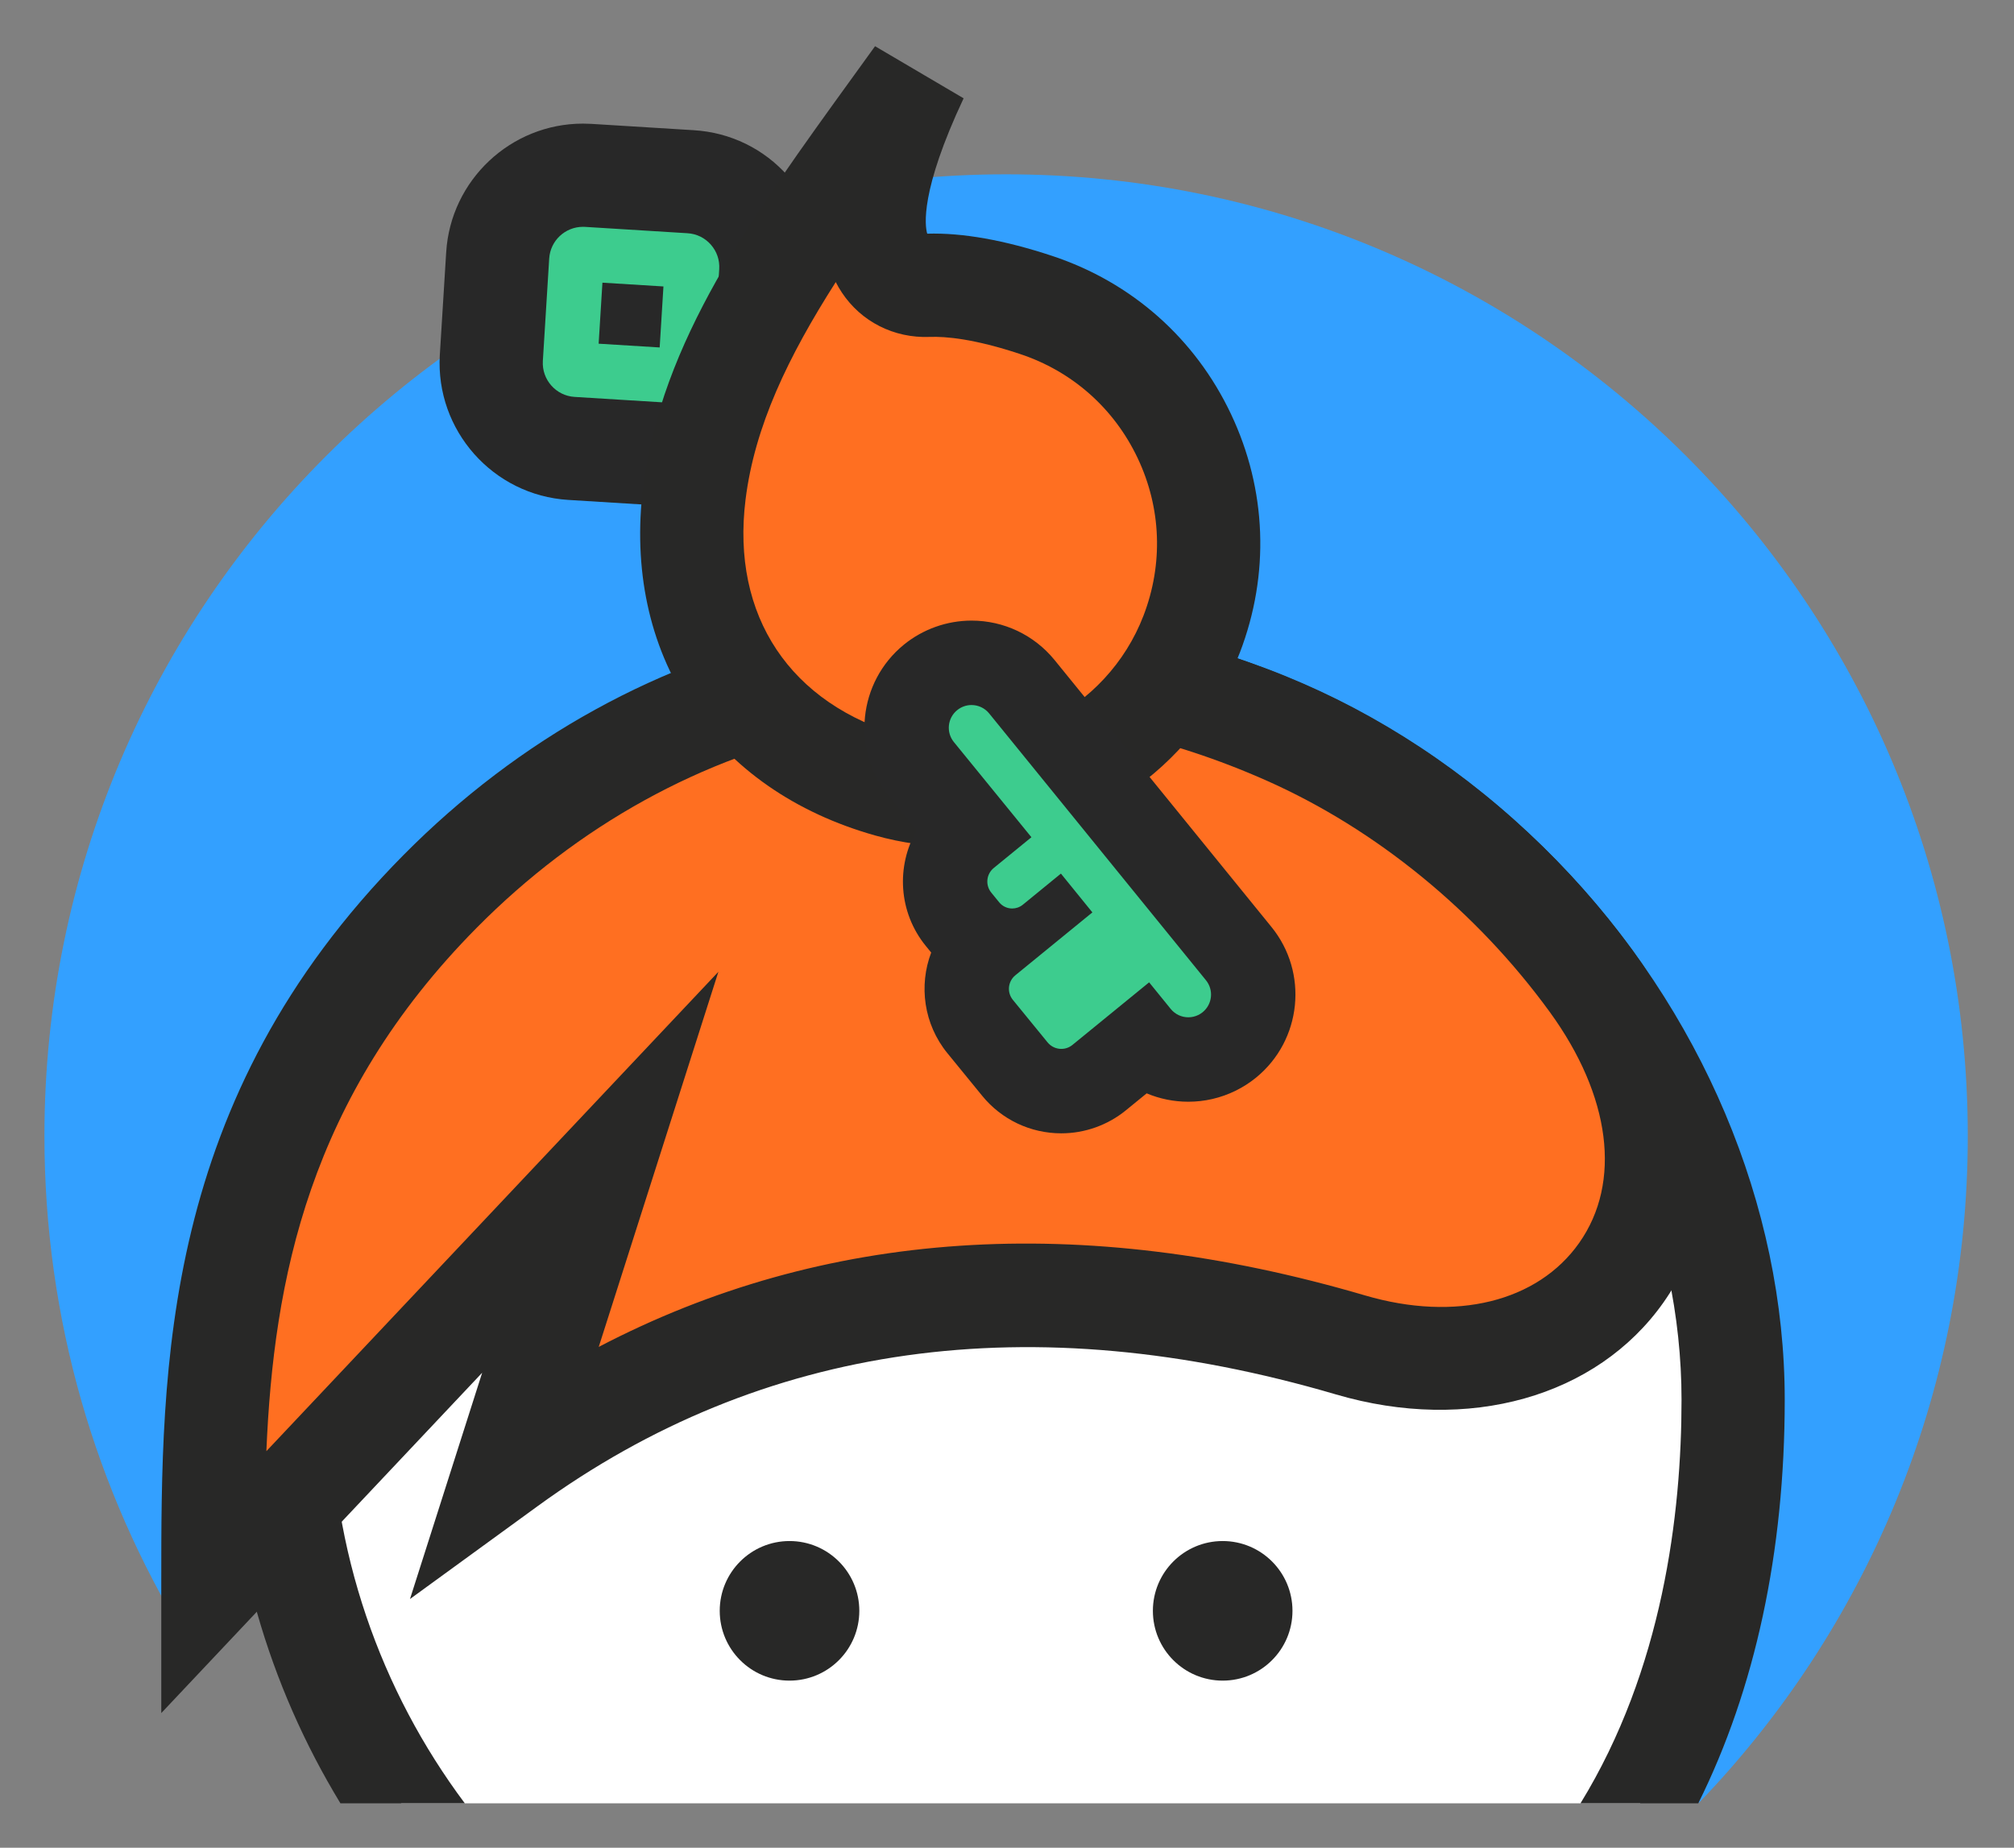
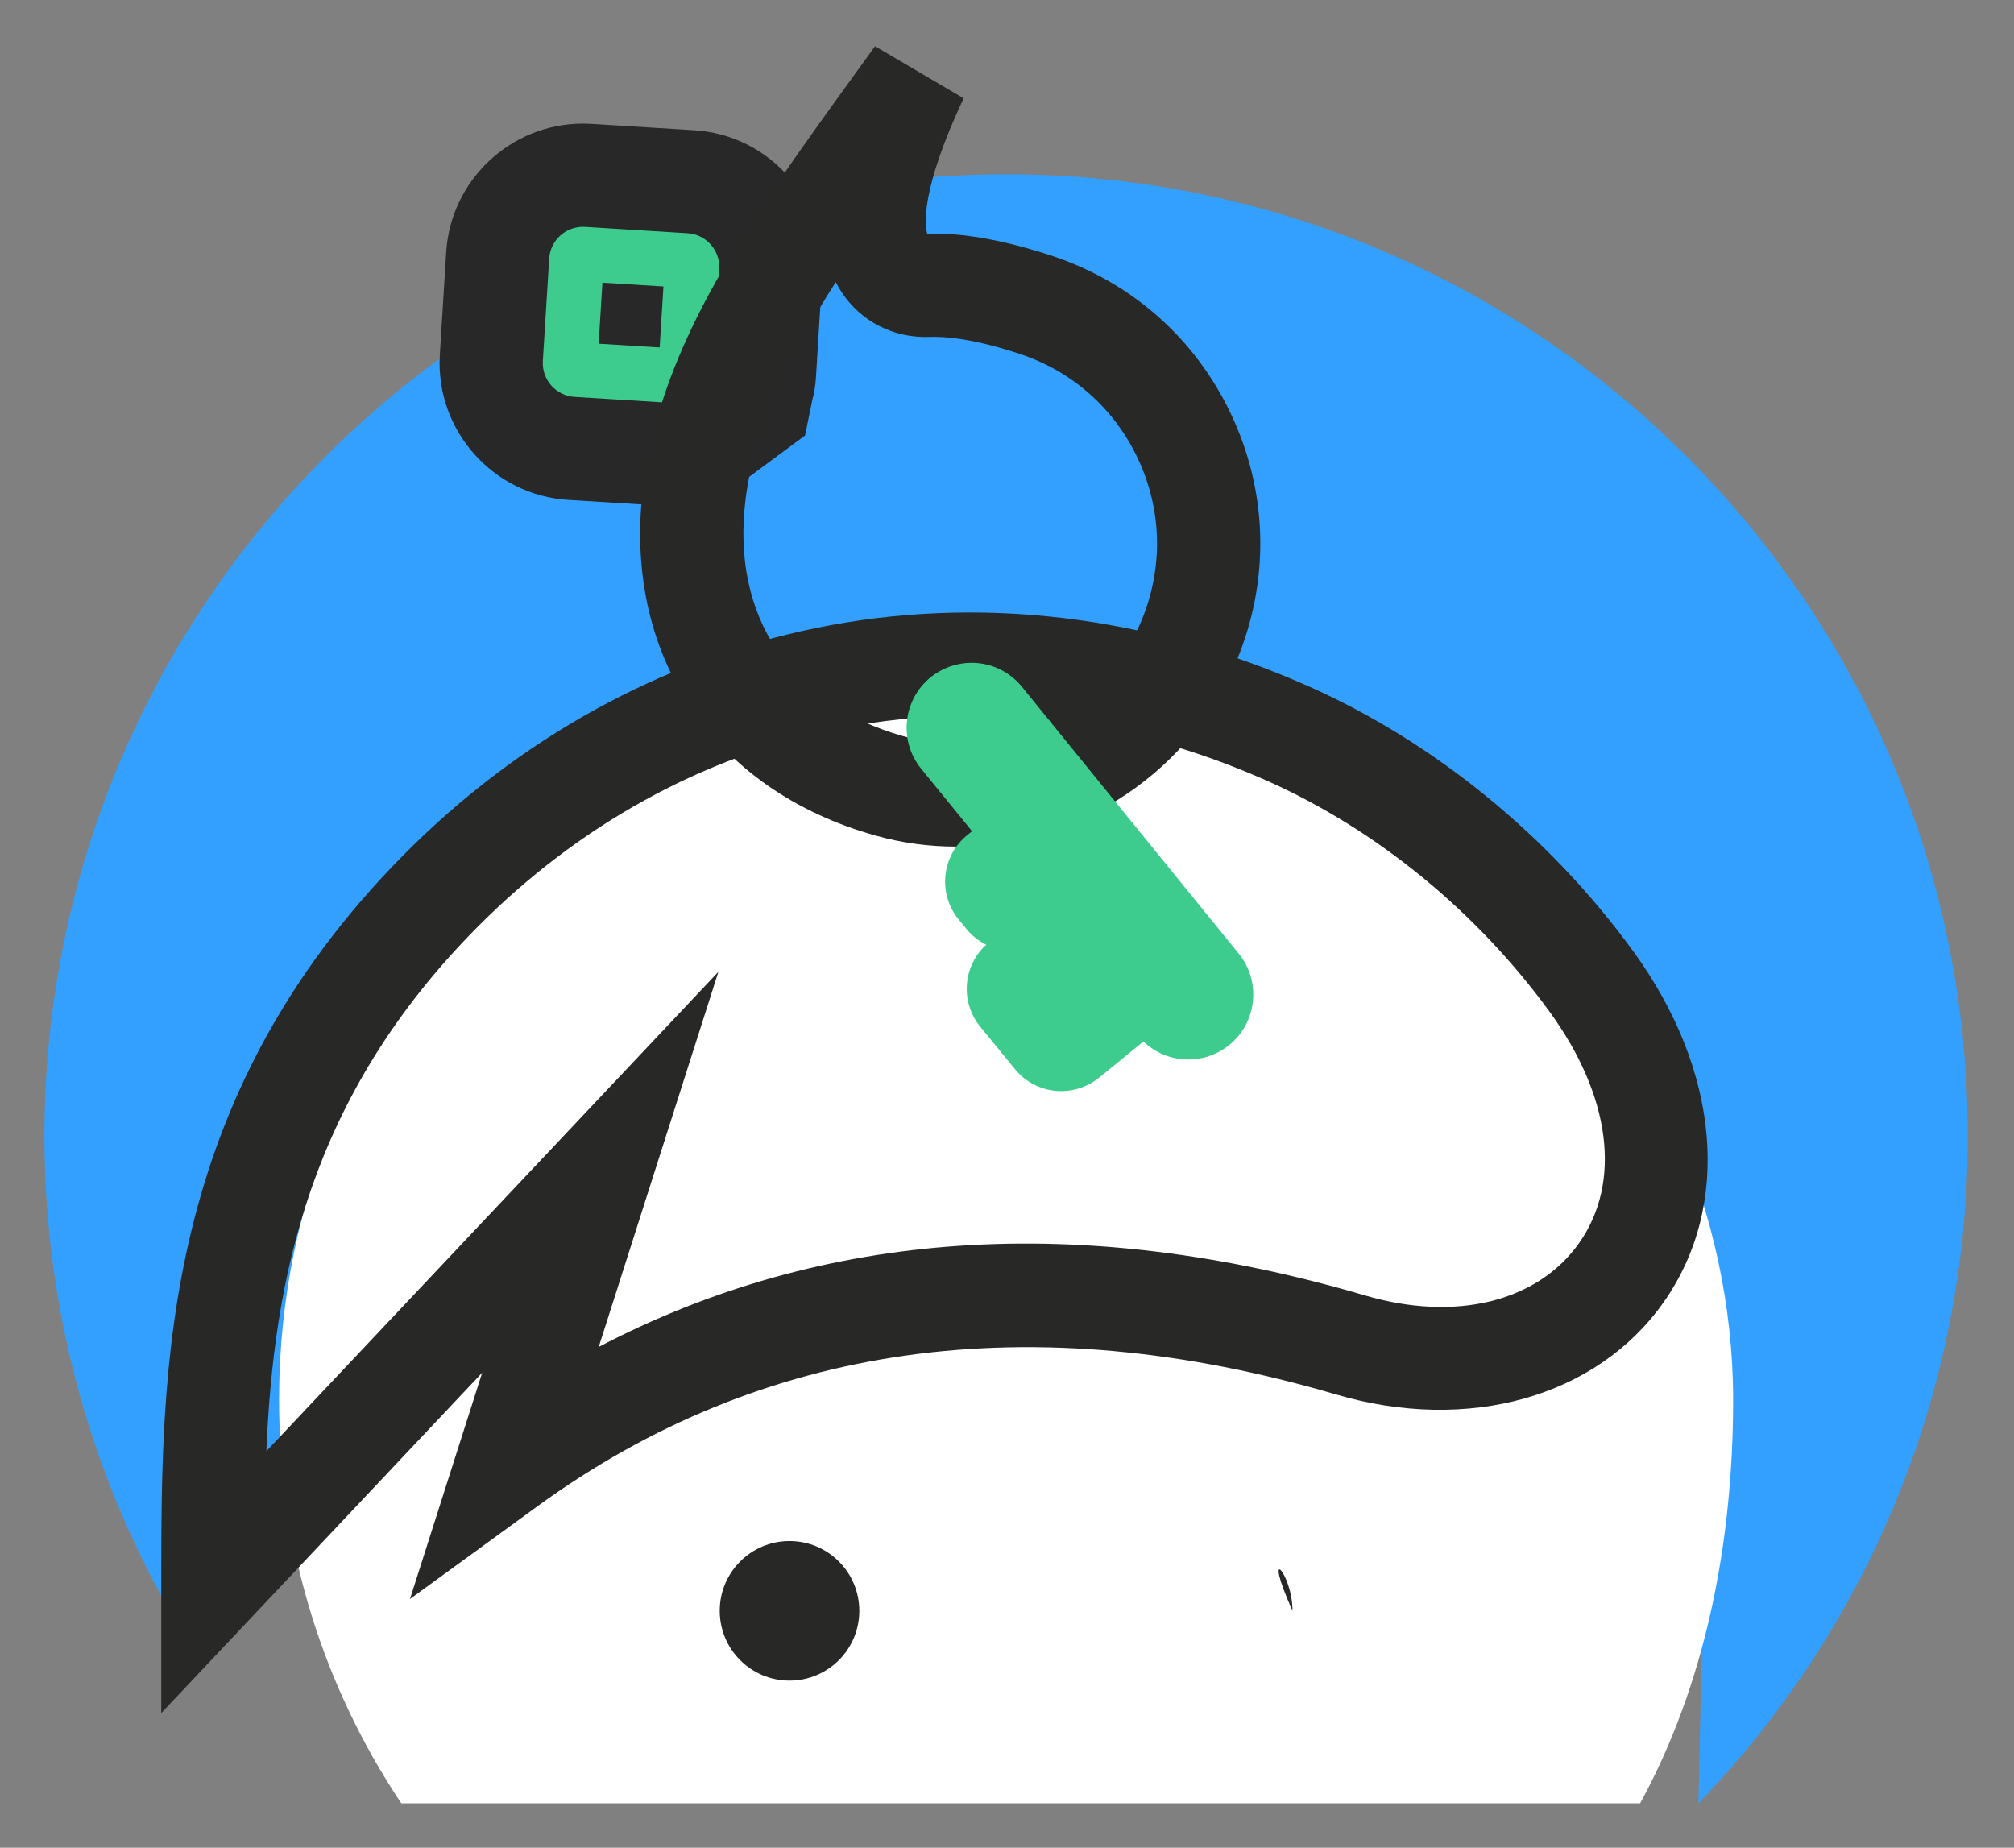
<svg xmlns="http://www.w3.org/2000/svg" viewBox="0 0 223.333 204.899" height="204.899" width="223.333" xml:space="preserve" id="svg4504" version="1.1">
  <rect x="0" y="0" width="223.333" height="204.899" fill="#808080" stroke="none" />
  <defs id="defs4508">
    <clipPath id="clipPath4520" clipPathUnits="userSpaceOnUse">
      <path id="path4518" d="M 0,600 H 600 V 0 H 0 Z" />
    </clipPath>
  </defs>
  <g transform="matrix(1.333,0,0,-1.333,-288.333,502.449)" id="g4512">
    <g id="g4514">
      <g clip-path="url(#clipPath4520)" id="g4516">
        <g transform="translate(300,362.429)" id="g4522">
          <path id="path4524" style="fill:#33a0ff;fill-opacity:1;fill-rule:nonzero;stroke:none" d="m 0,0 c -44.183,0 -80,-35.817 -80,-80 0,-15.254 4.271,-29.509 11.679,-41.639 l 20.9,22.191 105.783,-0.661 -0.766,-35.407 C 71.467,-121.129 80,-101.562 80,-80 80,-35.817 44.183,0 0,0" />
        </g>
        <g transform="translate(263.836,339.627)" id="g4526">
          <path id="path4528" style="fill:#3dcc8e;fill-opacity:1;fill-rule:nonzero;stroke:none" d="m 0,0 c -3.899,0.239 -6.887,3.608 -6.66,7.511 l 0.529,8.547 c 0.232,3.739 3.35,6.669 7.097,6.669 0.14,0 0.281,-0.004 0.422,-0.013 L 9.93,22.185 c 1.89,-0.115 3.627,-0.962 4.885,-2.386 1.26,-1.424 1.888,-3.256 1.767,-5.156 L 16.058,6.129 C 16.027,5.637 15.928,5.247 15.867,5.034 L 15.563,3.547 9.942,-0.615 Z" />
        </g>
        <g transform="translate(264.803,366.647)" id="g4530">
          <path id="path4532" style="fill:#282828;fill-opacity:1;fill-rule:nonzero;stroke:none" d="m 0,0 c -6.01,0 -11.009,-4.698 -11.381,-10.696 l -0.529,-8.532 -10e-4,-0.016 -0.001,-0.015 c -0.364,-6.259 4.43,-11.662 10.686,-12.045 l 8.375,-0.518 3.123,-0.193 2.515,1.862 3.042,2.251 2.643,1.957 0.607,2.967 c 0.12,0.455 0.25,1.068 0.297,1.818 l 0.524,8.522 c 0.192,3.045 -0.817,5.98 -2.839,8.266 -2.013,2.278 -4.8,3.638 -7.843,3.823 L 0.7,-0.021 H 0.688 L 0.675,-0.02 C 0.451,-0.007 0.224,0 0,0 m 6.378,-18.621 0.314,5.075 -5.076,0.314 -0.315,-5.076 5.077,-0.313 M 0,-8.585 c 0.056,0 0.113,-0.002 0.17,-0.005 l 8.528,-0.529 c 0.747,-0.045 1.436,-0.38 1.933,-0.943 0.5,-0.565 0.749,-1.29 0.701,-2.041 l -0.525,-8.524 c -0.008,-0.132 -0.061,-0.248 -0.086,-0.374 l -3.042,-2.252 -8.38,0.518 c -1.546,0.095 -2.73,1.43 -2.64,2.977 l 0.529,8.531 c 0.092,1.489 1.327,2.642 2.812,2.642" />
        </g>
        <g transform="translate(300,320.962)" id="g4534">
          <path id="path4536" style="fill:#ffffff;fill-opacity:1;fill-rule:nonzero;stroke:none" d="m 0,0 c -33.402,0 -60.48,-27.078 -60.48,-60.48 0,-12.421 3.746,-23.965 10.167,-33.569 H 52.742 c 5.424,9.907 7.738,21.637 7.738,33.569 C 60.48,-29.566 33.402,0 0,0" />
        </g>
        <g transform="translate(300,325.255)" id="g4538">
-           <path id="path4540" style="fill:#282827;fill-opacity:1;fill-rule:nonzero;stroke:none" d="m 0,0 c -35.716,0 -64.773,-29.057 -64.773,-64.773 0,-12.28 3.436,-23.774 9.396,-33.569 h 10.347 c -7.005,9.372 -11.157,20.995 -11.157,33.569 0,30.982 25.205,56.188 56.187,56.188 14.716,0 28.811,-6.161 39.688,-17.348 10.486,-10.783 16.5,-24.94 16.5,-38.84 0,-9.517 -1.572,-22.45 -8.405,-33.569 h 9.799 c 4.729,9.519 7.191,20.9 7.191,33.569 0,16.116 -6.899,32.454 -18.929,44.826 C 33.336,-7.084 17.055,0 0,0" />
-         </g>
+           </g>
        <g transform="translate(287.789,242.925)" id="g4542">
          <path id="path4544" style="fill:#282827;fill-opacity:1;fill-rule:nonzero;stroke:none" d="m 0,0 c 0,-3.207 -2.599,-5.806 -5.806,-5.806 -3.207,0 -5.806,2.599 -5.806,5.806 0,3.207 2.599,5.806 5.806,5.806 C -2.599,5.806 0,3.207 0,0" />
        </g>
        <g transform="translate(323.823,242.925)" id="g4546">
-           <path id="path4548" style="fill:#282827;fill-opacity:1;fill-rule:nonzero;stroke:none" d="m 0,0 c 0,-3.207 -2.599,-5.806 -5.806,-5.806 -3.207,0 -5.806,2.599 -5.806,5.806 0,3.207 2.599,5.806 5.806,5.806 C -2.599,5.806 0,3.207 0,0" />
+           <path id="path4548" style="fill:#282827;fill-opacity:1;fill-rule:nonzero;stroke:none" d="m 0,0 C -2.599,5.806 0,3.207 0,0" />
        </g>
        <g transform="translate(234.012,245.229)" id="g4550">
-           <path id="path4552" style="fill:#ff6f21;fill-opacity:1;fill-rule:nonzero;stroke:none" d="M 0,0 32.228,34.18 24.471,9.861 c 25.161,18.31 51.575,15.415 70.174,9.953 19.741,-5.796 33.562,11.639 20.032,30.238 C 108.248,58.891 99.429,66.23 89.412,70.681 63.139,82.352 36.724,75.547 18.905,57.547 0.029,38.479 0,17.33 0,0" />
-         </g>
+           </g>
        <g transform="translate(296.972,317.389)" id="g4554">
          <path id="path4556" style="fill:#282827;fill-opacity:1;fill-rule:nonzero;stroke:none" d="m 0,0 c -3.741,0 -7.456,-0.373 -11.107,-1.124 -11.135,-2.29 -21.473,-7.999 -29.897,-16.509 -13.993,-14.135 -16.901,-29.306 -17.505,-43.549 l 37.603,39.881 -9.955,-31.208 c 18.708,9.781 40.099,11.228 63.755,4.282 7.528,-2.21 14.351,-0.535 17.808,4.371 3.551,5.041 2.633,12.227 -2.456,19.223 -6.081,8.36 -14.44,15.189 -23.537,19.231 C 16.641,-1.818 8.259,0 0,0 m -67.252,-82.97 v 10.81 c 0,17.917 0,40.215 20.146,60.567 9.62,9.717 21.47,16.245 34.269,18.878 13.474,2.772 27.662,1.098 41.032,-4.841 10.453,-4.644 20.04,-12.467 26.994,-22.026 7.243,-9.958 8.213,-21.154 2.531,-29.218 -5.555,-7.885 -16.247,-10.892 -27.245,-7.664 -25.364,7.448 -47.718,4.317 -66.438,-9.306 l -10.6,-7.713 6.005,18.825 z" />
        </g>
        <g transform="translate(315.44,324.183)" id="g4558">
-           <path id="path4560" style="fill:#ff6f21;fill-opacity:1;fill-rule:nonzero;stroke:none" d="m 0,0 c -3.821,-9.956 -14.901,-15.515 -25.167,-12.625 -11.566,3.257 -17.673,12.552 -16.207,24.342 1.459,11.725 9.382,22.005 18.515,34.677 -7.502,-15.969 -1.129,-17.465 0.887,-17.385 1.992,0.079 4.9,-0.261 9.039,-1.634 C -1.656,23.632 4.305,11.218 0,0" />
-         </g>
+           </g>
        <g transform="translate(285.829,353.465)" id="g4562">
          <path id="path4564" style="fill:#282827;fill-opacity:1;fill-rule:nonzero;stroke:none" d="m 0,0 c -3.962,-6.212 -6.744,-11.986 -7.504,-18.094 -1.203,-9.673 3.698,-17.03 13.111,-19.68 8.172,-2.301 16.954,2.105 19.996,10.03 1.649,4.298 1.477,8.947 -0.484,13.091 -1.963,4.148 -5.441,7.228 -9.794,8.672 -3.82,1.268 -6.198,1.469 -7.516,1.419 C 4.85,-4.678 2.119,-3.3 0.509,-0.872 0.323,-0.592 0.153,-0.302 0,0 m 9.977,-46.963 c -2.226,0 -4.475,0.299 -6.697,0.925 -6.666,1.877 -11.993,5.587 -15.404,10.729 -3.401,5.126 -4.749,11.445 -3.9,18.275 1.5,12.057 8.931,22.329 17.535,34.223 0.58,0.802 1.166,1.612 1.758,2.433 l 7.367,-4.335 C 7,7.546 7.417,4.68 7.608,4.026 c 2.925,0.089 6.431,-0.534 10.421,-1.858 6.601,-2.191 11.875,-6.86 14.85,-13.149 2.974,-6.284 3.236,-13.33 0.739,-19.839 C 29.83,-40.689 20.172,-46.963 9.977,-46.963" />
        </g>
        <g transform="translate(304.592,286.161)" id="g4566">
          <path id="path4568" style="fill:#3dcc8e;fill-opacity:1;fill-rule:nonzero;stroke:none" d="m 0,0 c -1.503,0 -2.911,0.668 -3.861,1.832 l -2.888,3.537 c -1.674,2.05 -1.434,5.049 0.501,6.811 -0.625,0.306 -1.184,0.747 -1.638,1.303 l -0.659,0.807 c -1.734,2.123 -1.417,5.26 0.705,6.993 l 0.415,0.339 -4.23,5.192 c -1.881,2.304 -1.536,5.713 0.77,7.597 0.967,0.788 2.179,1.219 3.417,1.219 1.626,0 3.151,-0.722 4.182,-1.982 L 14.757,11.441 C 16.635,9.14 16.29,5.731 13.984,3.847 13.348,3.327 12.586,2.953 11.784,2.768 11.386,2.676 10.976,2.63 10.567,2.63 v 0 C 9.161,2.63 7.832,3.169 6.831,4.128 L 3.15,1.123 C 2.263,0.399 1.144,0 0,0" />
        </g>
        <g transform="translate(304.023,322.034)" id="g4570">
-           <path id="path4572" style="fill:#282828;fill-opacity:1;fill-rule:nonzero;stroke:none" d="m 0,0 c -1.701,2.078 -4.216,3.269 -6.899,3.269 -2.044,0 -4.044,-0.712 -5.631,-2.004 -3.814,-3.116 -4.382,-8.741 -1.275,-12.547 l 2.35,-2.885 c -1.726,-2.968 -1.539,-6.824 0.758,-9.637 l 0.442,-0.542 c -1.039,-2.741 -0.63,-5.95 1.354,-8.379 l 2.888,-3.538 c 1.619,-1.984 4.018,-3.122 6.581,-3.122 1.952,0 3.86,0.679 5.372,1.914 l 1.73,1.412 c 1.082,-0.455 2.257,-0.697 3.466,-0.697 0.674,0 1.349,0.077 2.006,0.229 1.324,0.305 2.58,0.921 3.633,1.781 3.805,3.109 4.373,8.734 1.267,12.54 L 0.017,-0.021 Z m -6.899,-3.755 c 0.547,0 1.09,-0.238 1.464,-0.696 L 12.6,-26.647 c 0.66,-0.809 0.539,-1.999 -0.269,-2.659 -0.233,-0.19 -0.496,-0.314 -0.769,-0.377 -0.14,-0.033 -0.283,-0.049 -0.426,-0.049 -0.548,0 -1.091,0.237 -1.465,0.695 l -1.796,2.213 -6.377,-5.205 c -0.273,-0.224 -0.602,-0.332 -0.93,-0.332 -0.426,0 -0.849,0.185 -1.14,0.541 l -2.888,3.537 c -0.508,0.622 -0.415,1.538 0.207,2.046 l 6.408,5.231 -2.618,3.228 -3.17,-2.59 c -0.26,-0.211 -0.572,-0.314 -0.882,-0.314 -0.404,0 -0.805,0.175 -1.081,0.512 l -0.66,0.809 c -0.509,0.623 -0.417,1.541 0.206,2.05 l 3.133,2.558 -6.447,7.913 c -0.66,0.808 -0.539,1.998 0.269,2.658 0.353,0.287 0.776,0.427 1.196,0.427" />
-         </g>
+           </g>
      </g>
    </g>
  </g>
</svg>